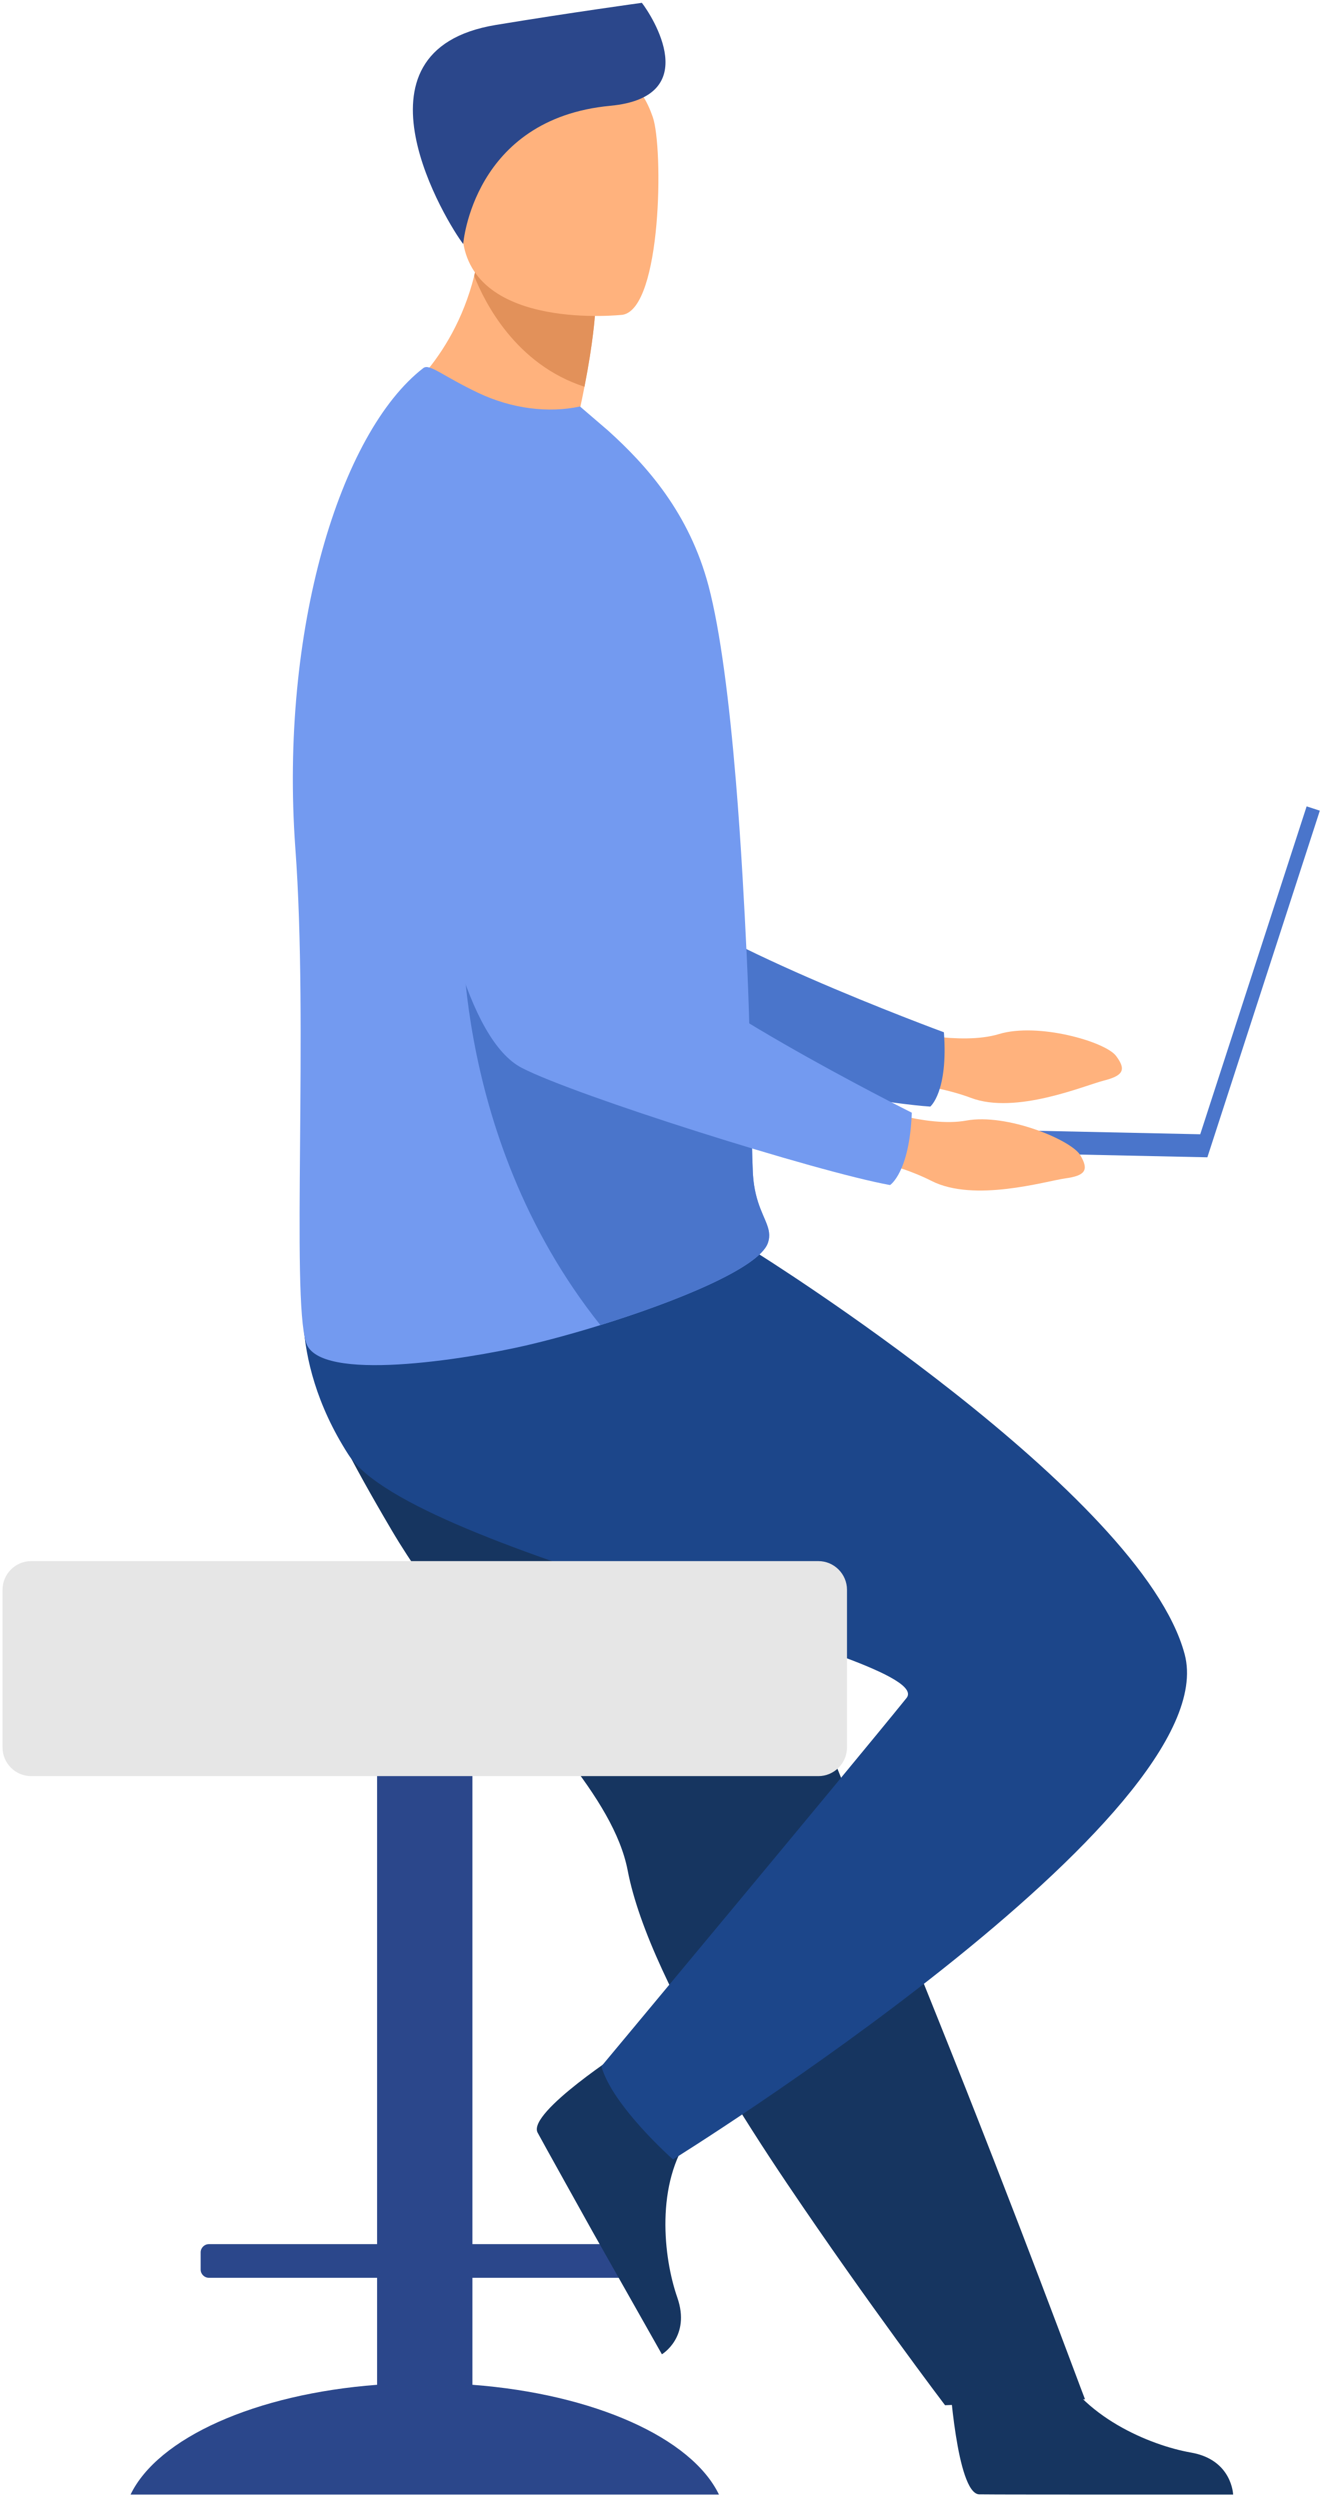
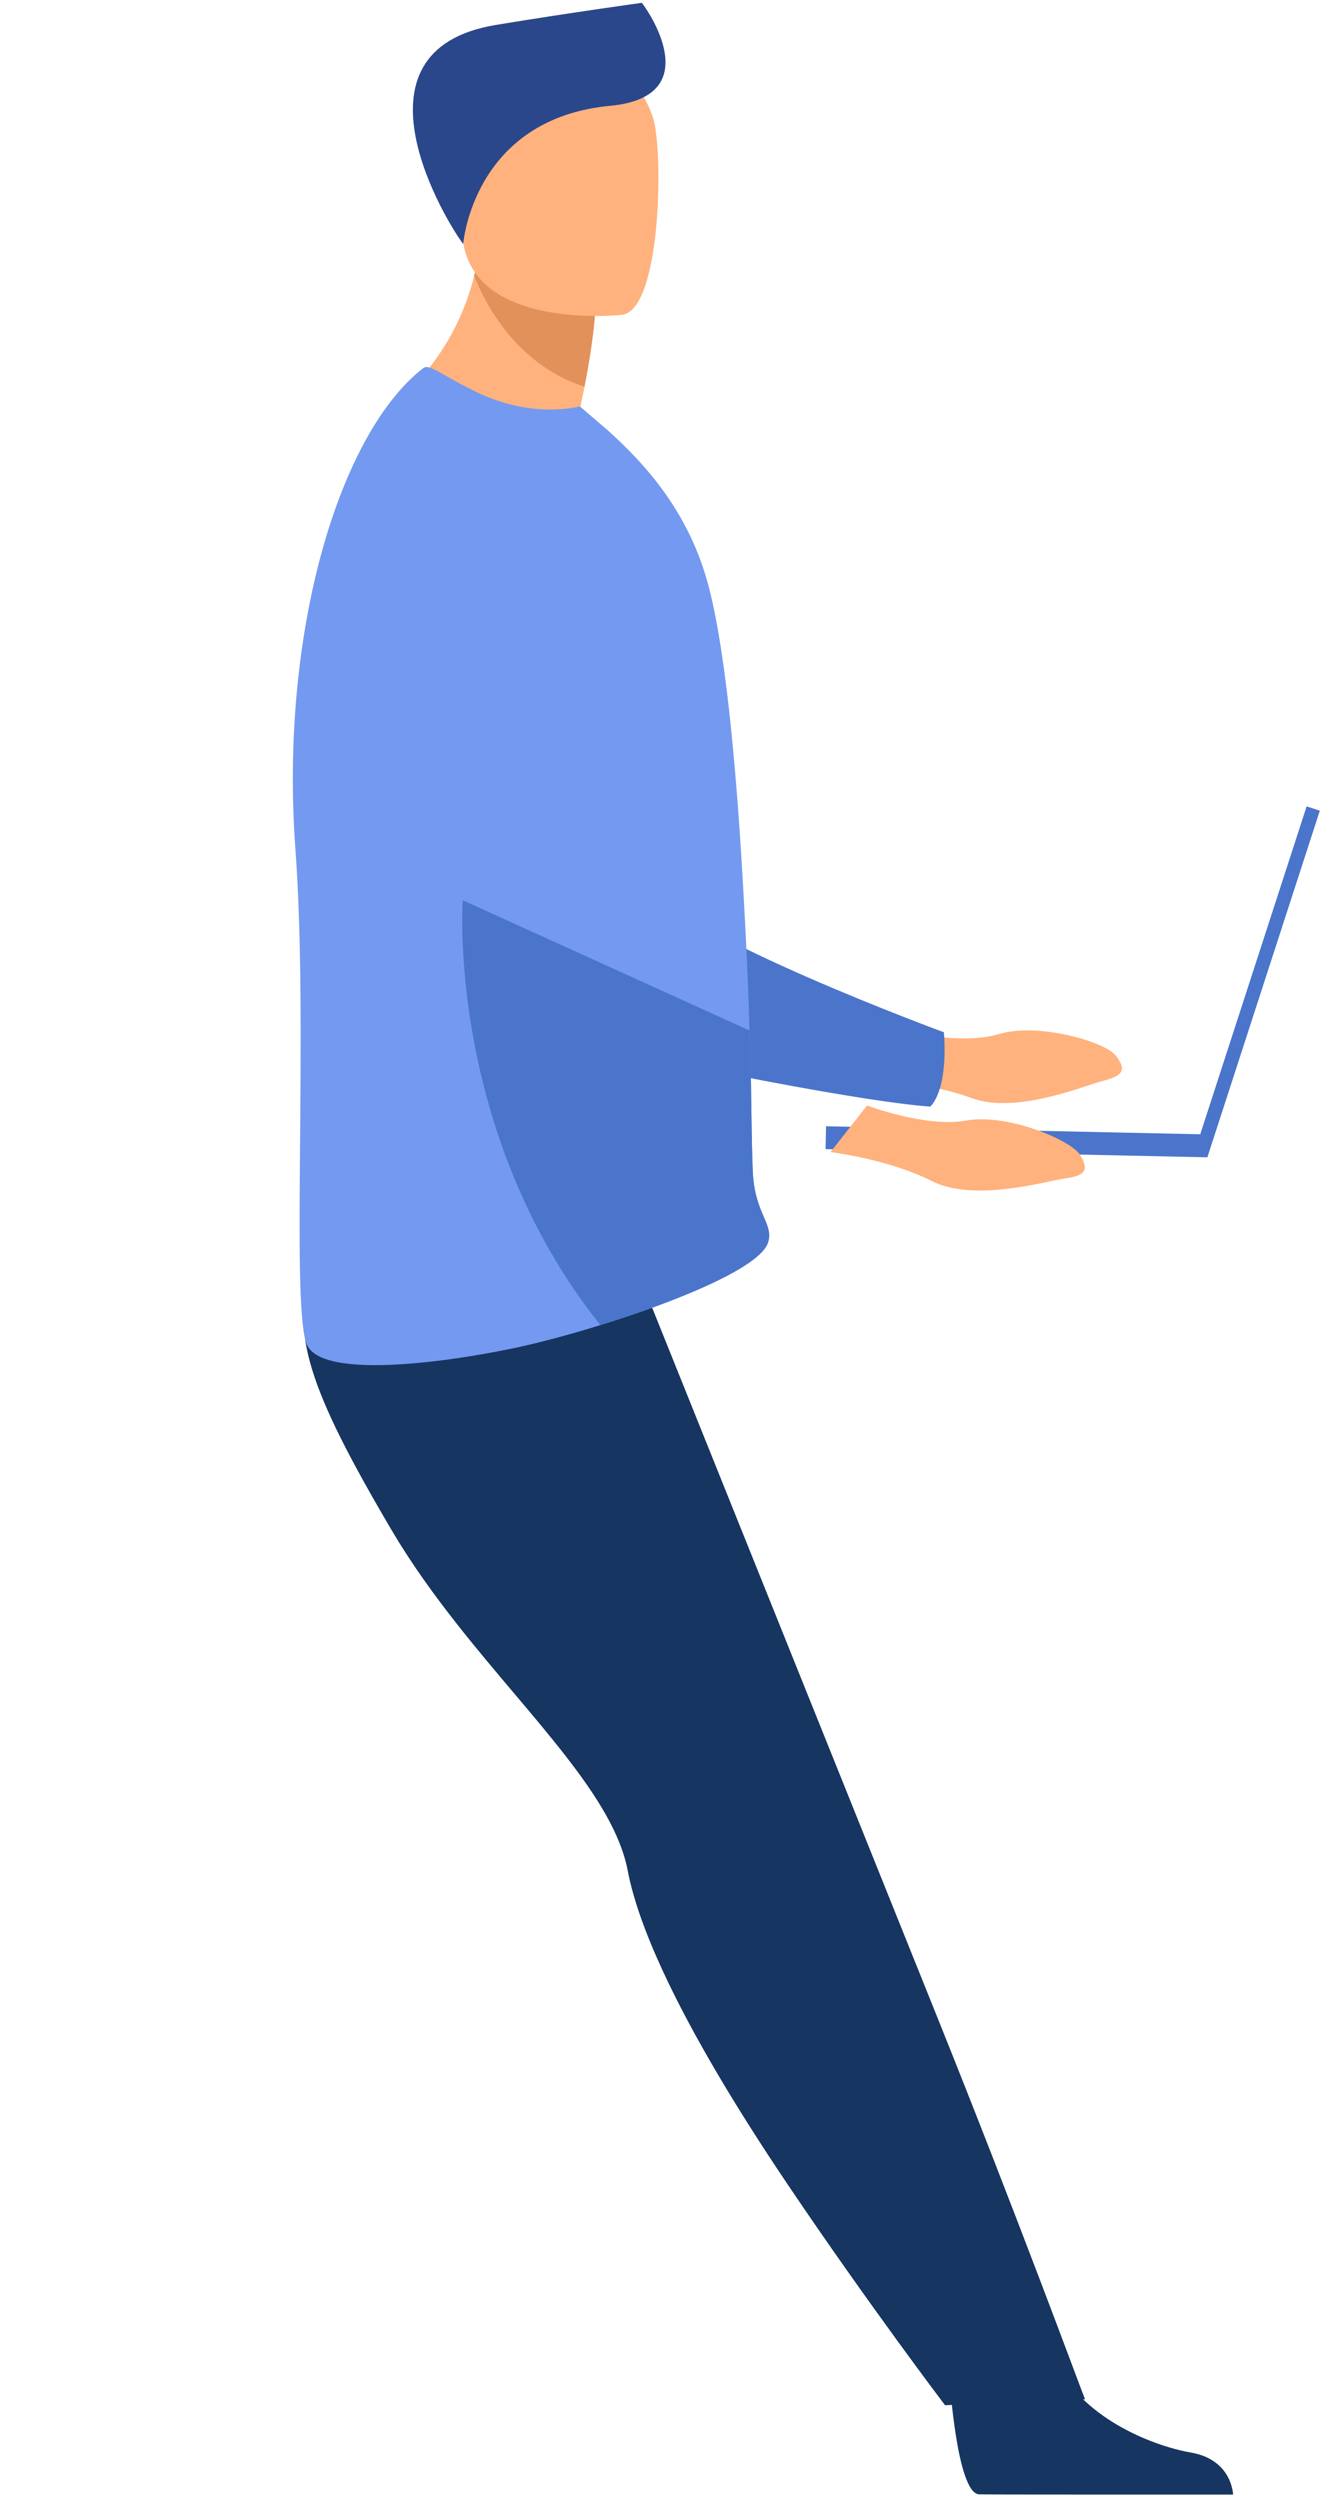
<svg xmlns="http://www.w3.org/2000/svg" width="119" height="225" viewBox="0 0 119 225" fill="none">
  <path d="M80.892 92.705C80.892 92.705 86.416 94.126 89.928 93.067C93.44 92.007 99.483 93.747 100.457 95.029C101.43 96.311 101.072 96.821 99.336 97.263C97.599 97.706 91.446 100.334 87.402 98.813C83.358 97.292 78.084 97.237 78.084 97.237L80.892 92.705Z" fill="#FFB27D" />
  <path d="M33.151 44.655C33.151 44.655 39.356 88.819 49.632 92.775C54.702 94.727 77.11 99.151 83.738 99.596C83.738 99.596 85.362 98.276 84.966 92.907C84.966 92.907 61.49 84.277 58.155 79.584C53.191 72.598 61.236 51.047 55.008 44.486C48.779 37.926 38.289 35.107 33.151 44.655Z" fill="#4A75CB" />
-   <path d="M42.525 214.636V205.007H57.665C58.073 205.007 58.407 204.672 58.407 204.263V202.721C58.407 202.311 58.073 201.977 57.665 201.977H42.525V147.163C42.525 145.625 41.268 144.367 39.732 144.367H36.736C35.2 144.367 33.944 145.625 33.944 147.163V201.977H18.804C18.396 201.977 18.061 202.311 18.061 202.721V204.263C18.061 204.672 18.396 205.007 18.804 205.007H33.944V214.636C22.99 215.465 14.213 219.414 11.752 224.516H64.717C62.255 219.414 53.479 215.465 42.525 214.636Z" fill="#2B478B" />
  <path d="M35.242 137.7C37.053 140.775 39.146 143.656 41.304 146.385C47.974 154.816 55.234 161.767 56.499 168.339C56.75 169.648 57.149 171.059 57.671 172.545C58.2 174.05 58.852 175.632 59.606 177.269C62.436 183.425 66.668 190.323 70.894 196.593C78.199 207.432 85.069 216.476 85.069 216.476L97.667 215.939C97.162 214.675 91.668 199.708 84.317 181.419C81.333 173.994 78.159 166.096 75.097 158.48C74.689 157.463 74.281 156.451 73.877 155.446C72.941 153.116 72.019 150.821 71.12 148.587C64.218 131.414 58.721 117.738 58.721 117.738C58.721 117.738 31.137 107.275 28.272 114.055C25.91 119.645 27.834 125.121 35.242 137.7Z" fill="#163560" />
  <path d="M85.463 213.937C85.463 213.937 86.107 224.347 88.118 224.496C88.386 224.516 98.319 224.516 98.319 224.516H110.999C110.999 224.516 110.916 221.383 107.21 220.736C103.503 220.089 97.299 217.481 95.054 212.576C92.692 207.415 85.463 213.937 85.463 213.937Z" fill="#163560" />
-   <path d="M56.292 184.445C56.292 184.445 47.529 190.083 48.379 191.914C48.493 192.158 53.335 200.842 53.335 200.842L59.581 211.892C59.581 211.892 62.208 210.328 60.965 206.772C59.722 203.217 58.972 196.521 62.155 192.167C65.503 187.586 56.292 184.445 56.292 184.445Z" fill="#163560" />
-   <path d="M68.107 112.747C68.107 112.747 102.771 134.367 106.636 148.88C110.501 163.393 60.578 194.355 60.578 194.355C60.578 194.355 55.103 189.518 54.136 185.97C54.136 185.97 76.702 158.898 81.597 152.83C84.604 149.102 37.147 139.928 31.35 130.898C25.552 121.867 27.628 114.269 27.628 114.269L68.107 112.747Z" fill="#1C468A" />
-   <path d="M73.665 140.503H2.803C1.386 140.503 0.227 141.664 0.227 143.083V157.275C0.227 158.694 1.386 159.855 2.803 159.855H73.665C75.083 159.855 76.242 158.694 76.242 157.275V143.083C76.242 141.664 75.082 140.503 73.665 140.503Z" fill="#E6E6E6" />
  <path d="M57.411 41.87C49.117 44.019 35.365 36.323 35.365 36.323C35.365 36.323 40.704 32.731 42.683 24.837C42.783 24.439 42.875 24.031 42.953 23.614C43.824 23.427 45.462 23.08 47.214 22.709L53.551 28.391C53.551 28.391 53.407 30.752 52.612 34.807C52.475 35.516 52.318 36.274 52.137 37.084C55.538 39.193 57.411 41.87 57.411 41.87Z" fill="#FFB27D" />
  <path d="M69.192 111.616C69.176 111.7 69.149 111.786 69.119 111.876C68.319 114.12 60.874 117.146 54.043 119.263C51.593 120.024 49.22 120.665 47.263 121.115C41.972 122.327 28.717 124.49 27.555 120.852C26.209 116.64 27.771 92.301 26.582 76.3C25.179 56.739 30.588 38.935 38.109 33.123C38.677 32.707 39.801 33.816 43.059 35.365C46.068 36.791 49.393 37.2 52.207 36.583L54.729 38.748C58.214 41.889 62.044 46.174 63.783 52.744C64.845 56.775 65.648 63.147 66.243 70.315C66.473 73.092 66.673 75.991 66.843 78.918C67.113 83.576 67.349 88.275 67.462 92.745C67.465 92.831 67.468 92.916 67.468 93.002L67.47 93.165C67.519 93.614 67.527 94.106 67.532 94.559C67.651 98.565 67.63 102.292 67.765 105.457C67.768 105.546 67.773 105.633 67.778 105.717C67.949 108.37 68.919 109.566 69.179 110.674C69.249 110.985 69.265 111.291 69.192 111.616Z" fill="#739AF0" />
  <path d="M69.192 111.616C69.176 111.7 69.149 111.786 69.119 111.876C68.319 114.12 60.874 117.146 54.043 119.263C40.166 101.854 41.653 81.024 41.653 81.024L67.462 92.745C67.465 92.832 67.468 92.916 67.468 93.002L67.47 93.165C67.519 93.614 67.527 94.107 67.532 94.559C67.651 98.565 67.63 102.293 67.765 105.457C67.768 105.547 67.773 105.633 67.778 105.717C67.949 108.37 68.919 109.567 69.179 110.674C69.249 110.985 69.265 111.291 69.192 111.616Z" fill="#4A75CB" />
  <path d="M53.551 28.392C53.551 28.392 53.407 30.752 52.612 34.807C46.427 32.806 43.621 27.211 42.683 24.837C42.783 24.439 42.875 24.031 42.953 23.614C43.824 23.427 45.462 23.08 47.214 22.709L53.551 28.392Z" fill="#E2915A" />
  <path d="M56.055 28.33C56.055 28.33 42.462 29.866 41.638 21.375C40.813 12.884 38.504 7.363 47.147 6.024C55.791 4.685 57.795 7.76 58.758 10.528C59.722 13.294 59.57 27.712 56.055 28.33Z" fill="#FFB27D" />
  <path d="M41.696 21.961C41.696 21.961 42.558 10.689 54.931 9.522C63.407 8.723 58.681 1.418 57.778 0.254C57.778 0.254 51.285 1.145 44.629 2.246C30.659 4.557 40.324 20.206 41.696 21.961Z" fill="#2B478B" />
  <path d="M117.616 72.575L108.039 102.087L74.357 101.366L74.313 103.425L108.682 104.16L118.805 72.962L117.616 72.575Z" fill="#4A75CB" />
  <path d="M78.05 99.495C78.05 99.495 83.383 101.517 86.99 100.852C90.597 100.187 96.412 102.583 97.239 103.965C98.065 105.346 97.653 105.813 95.878 106.061C94.103 106.31 87.699 108.242 83.847 106.284C79.995 104.326 74.759 103.689 74.759 103.689L78.05 99.495Z" fill="#FFB27D" />
-   <path d="M35.889 46.467C35.889 46.467 37.195 91.047 46.972 96.113C51.796 98.612 73.58 105.484 80.119 106.657C80.119 106.657 81.878 105.525 82.076 100.145C82.076 100.145 59.693 88.976 56.895 83.943C52.731 76.452 63.099 55.92 57.632 48.712C52.163 41.504 42.047 37.544 35.889 46.467Z" fill="#739AF0" />
</svg>